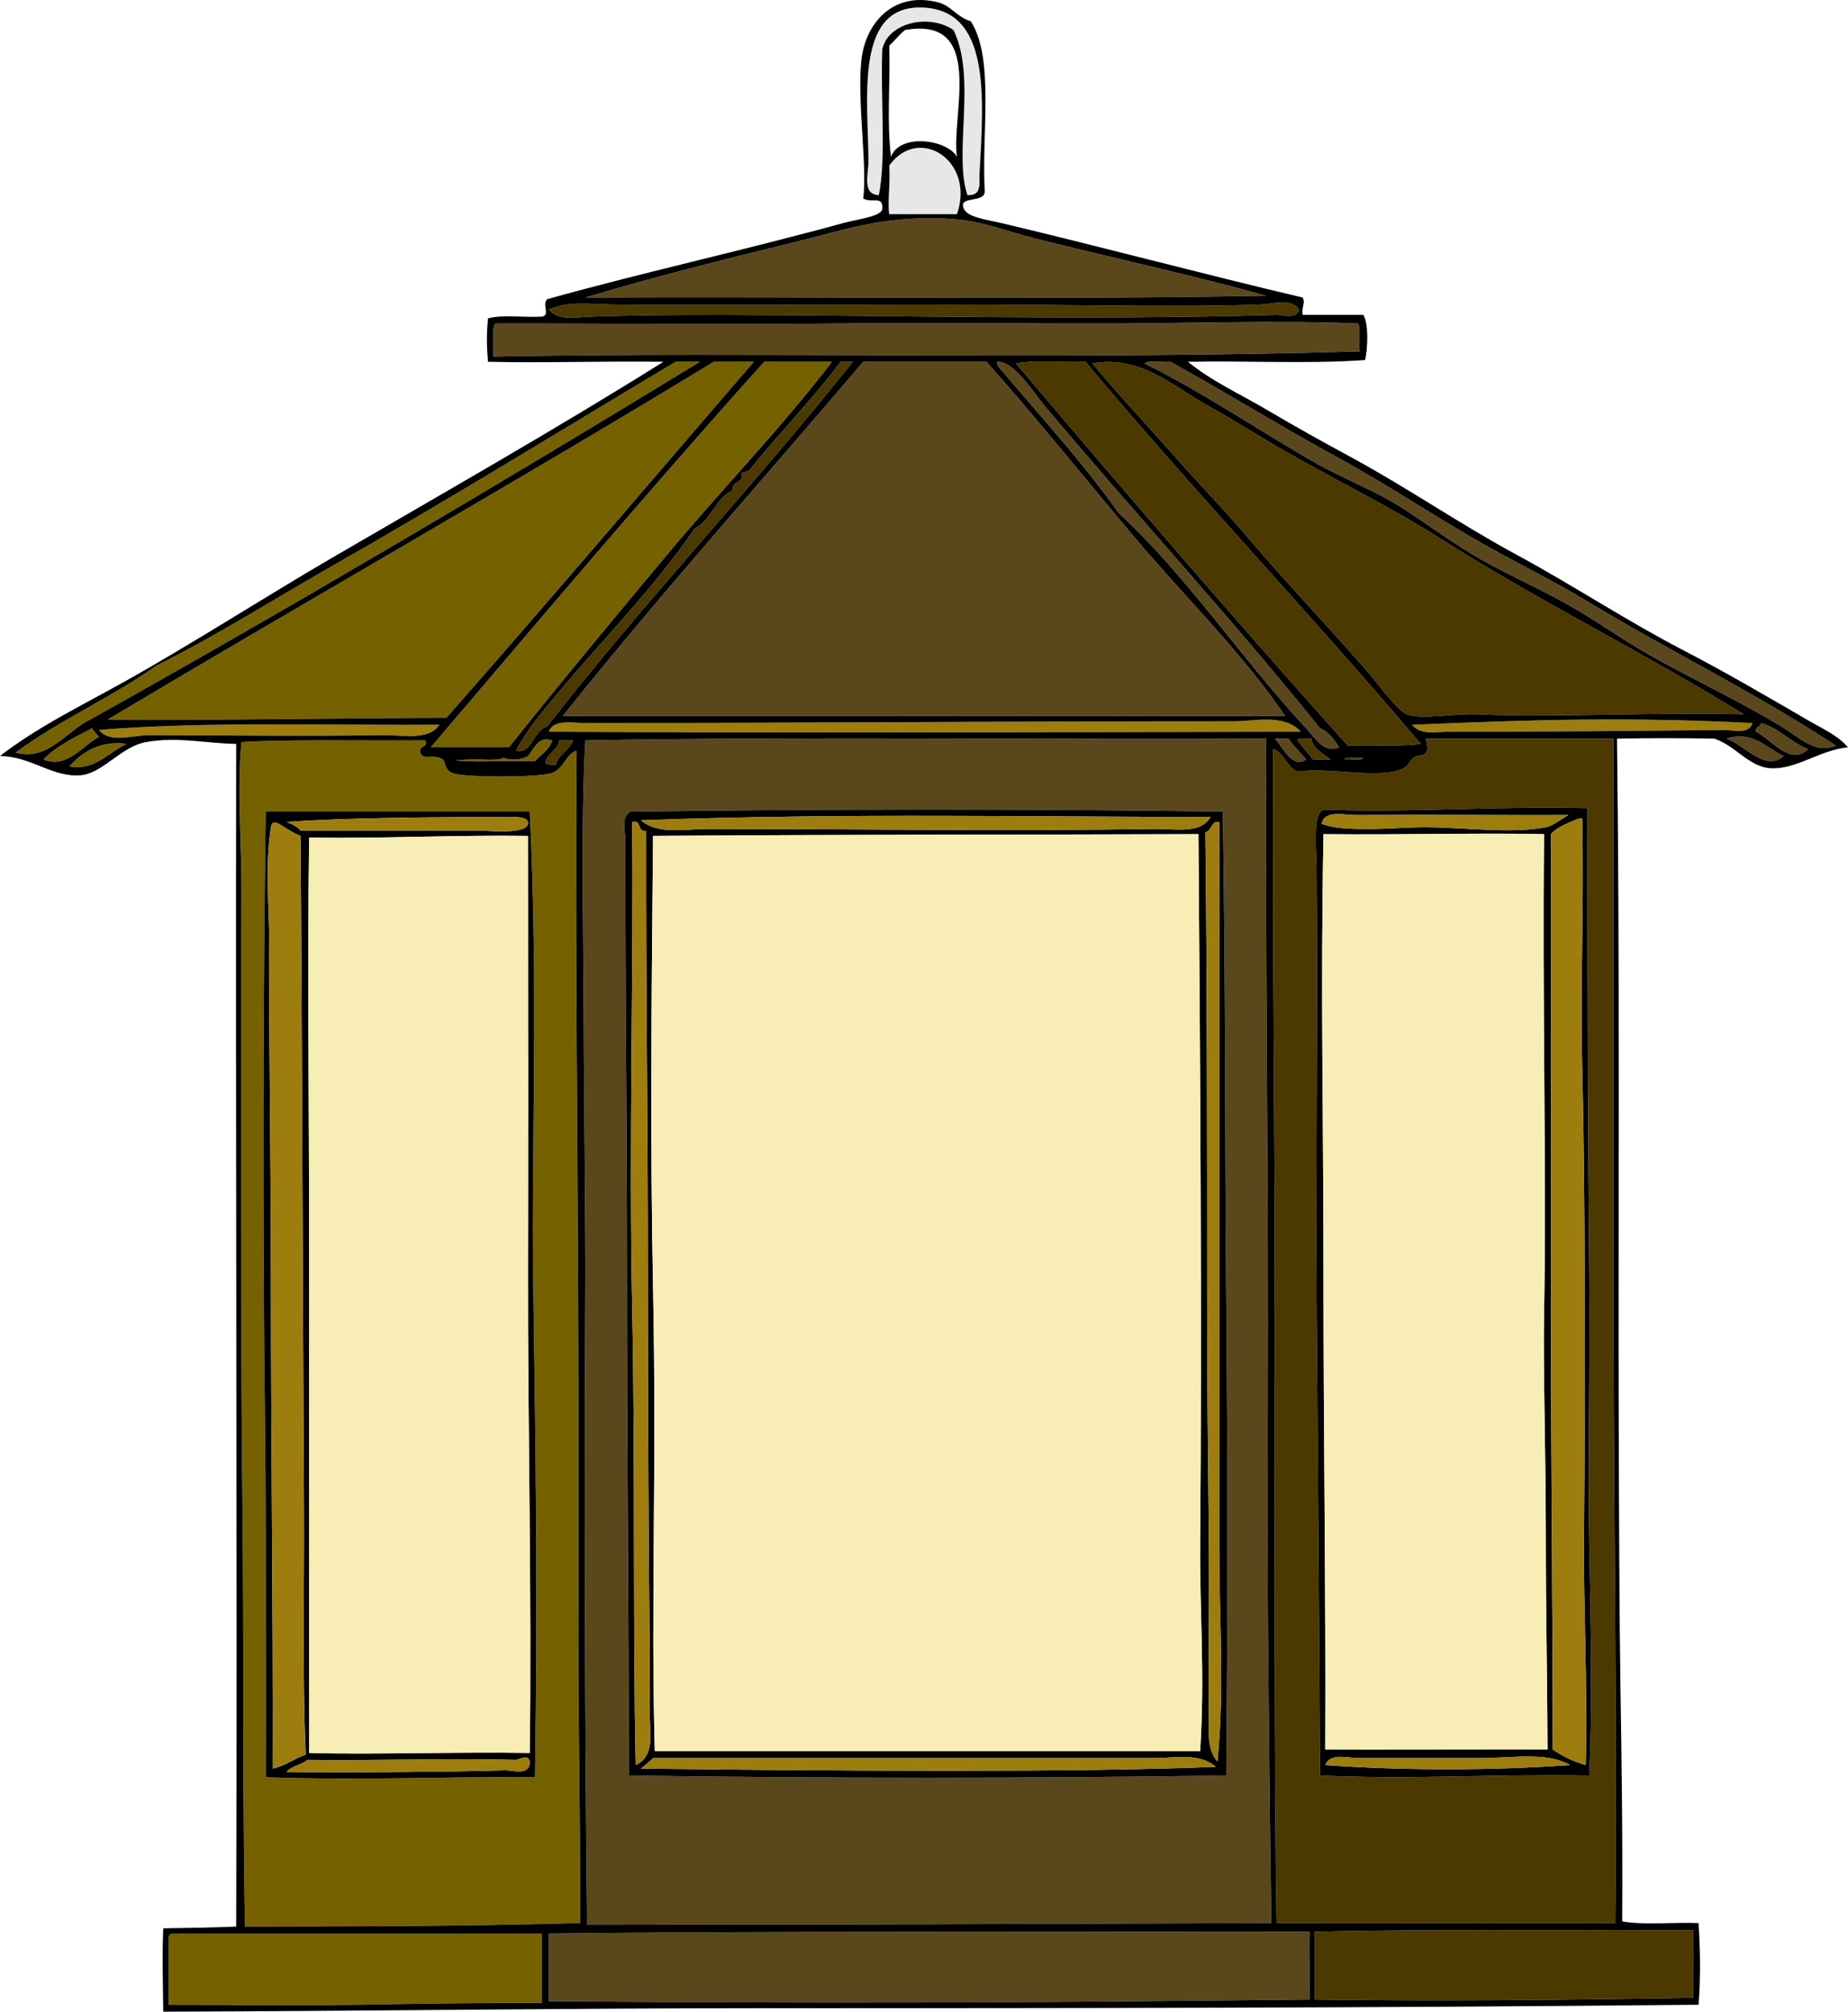
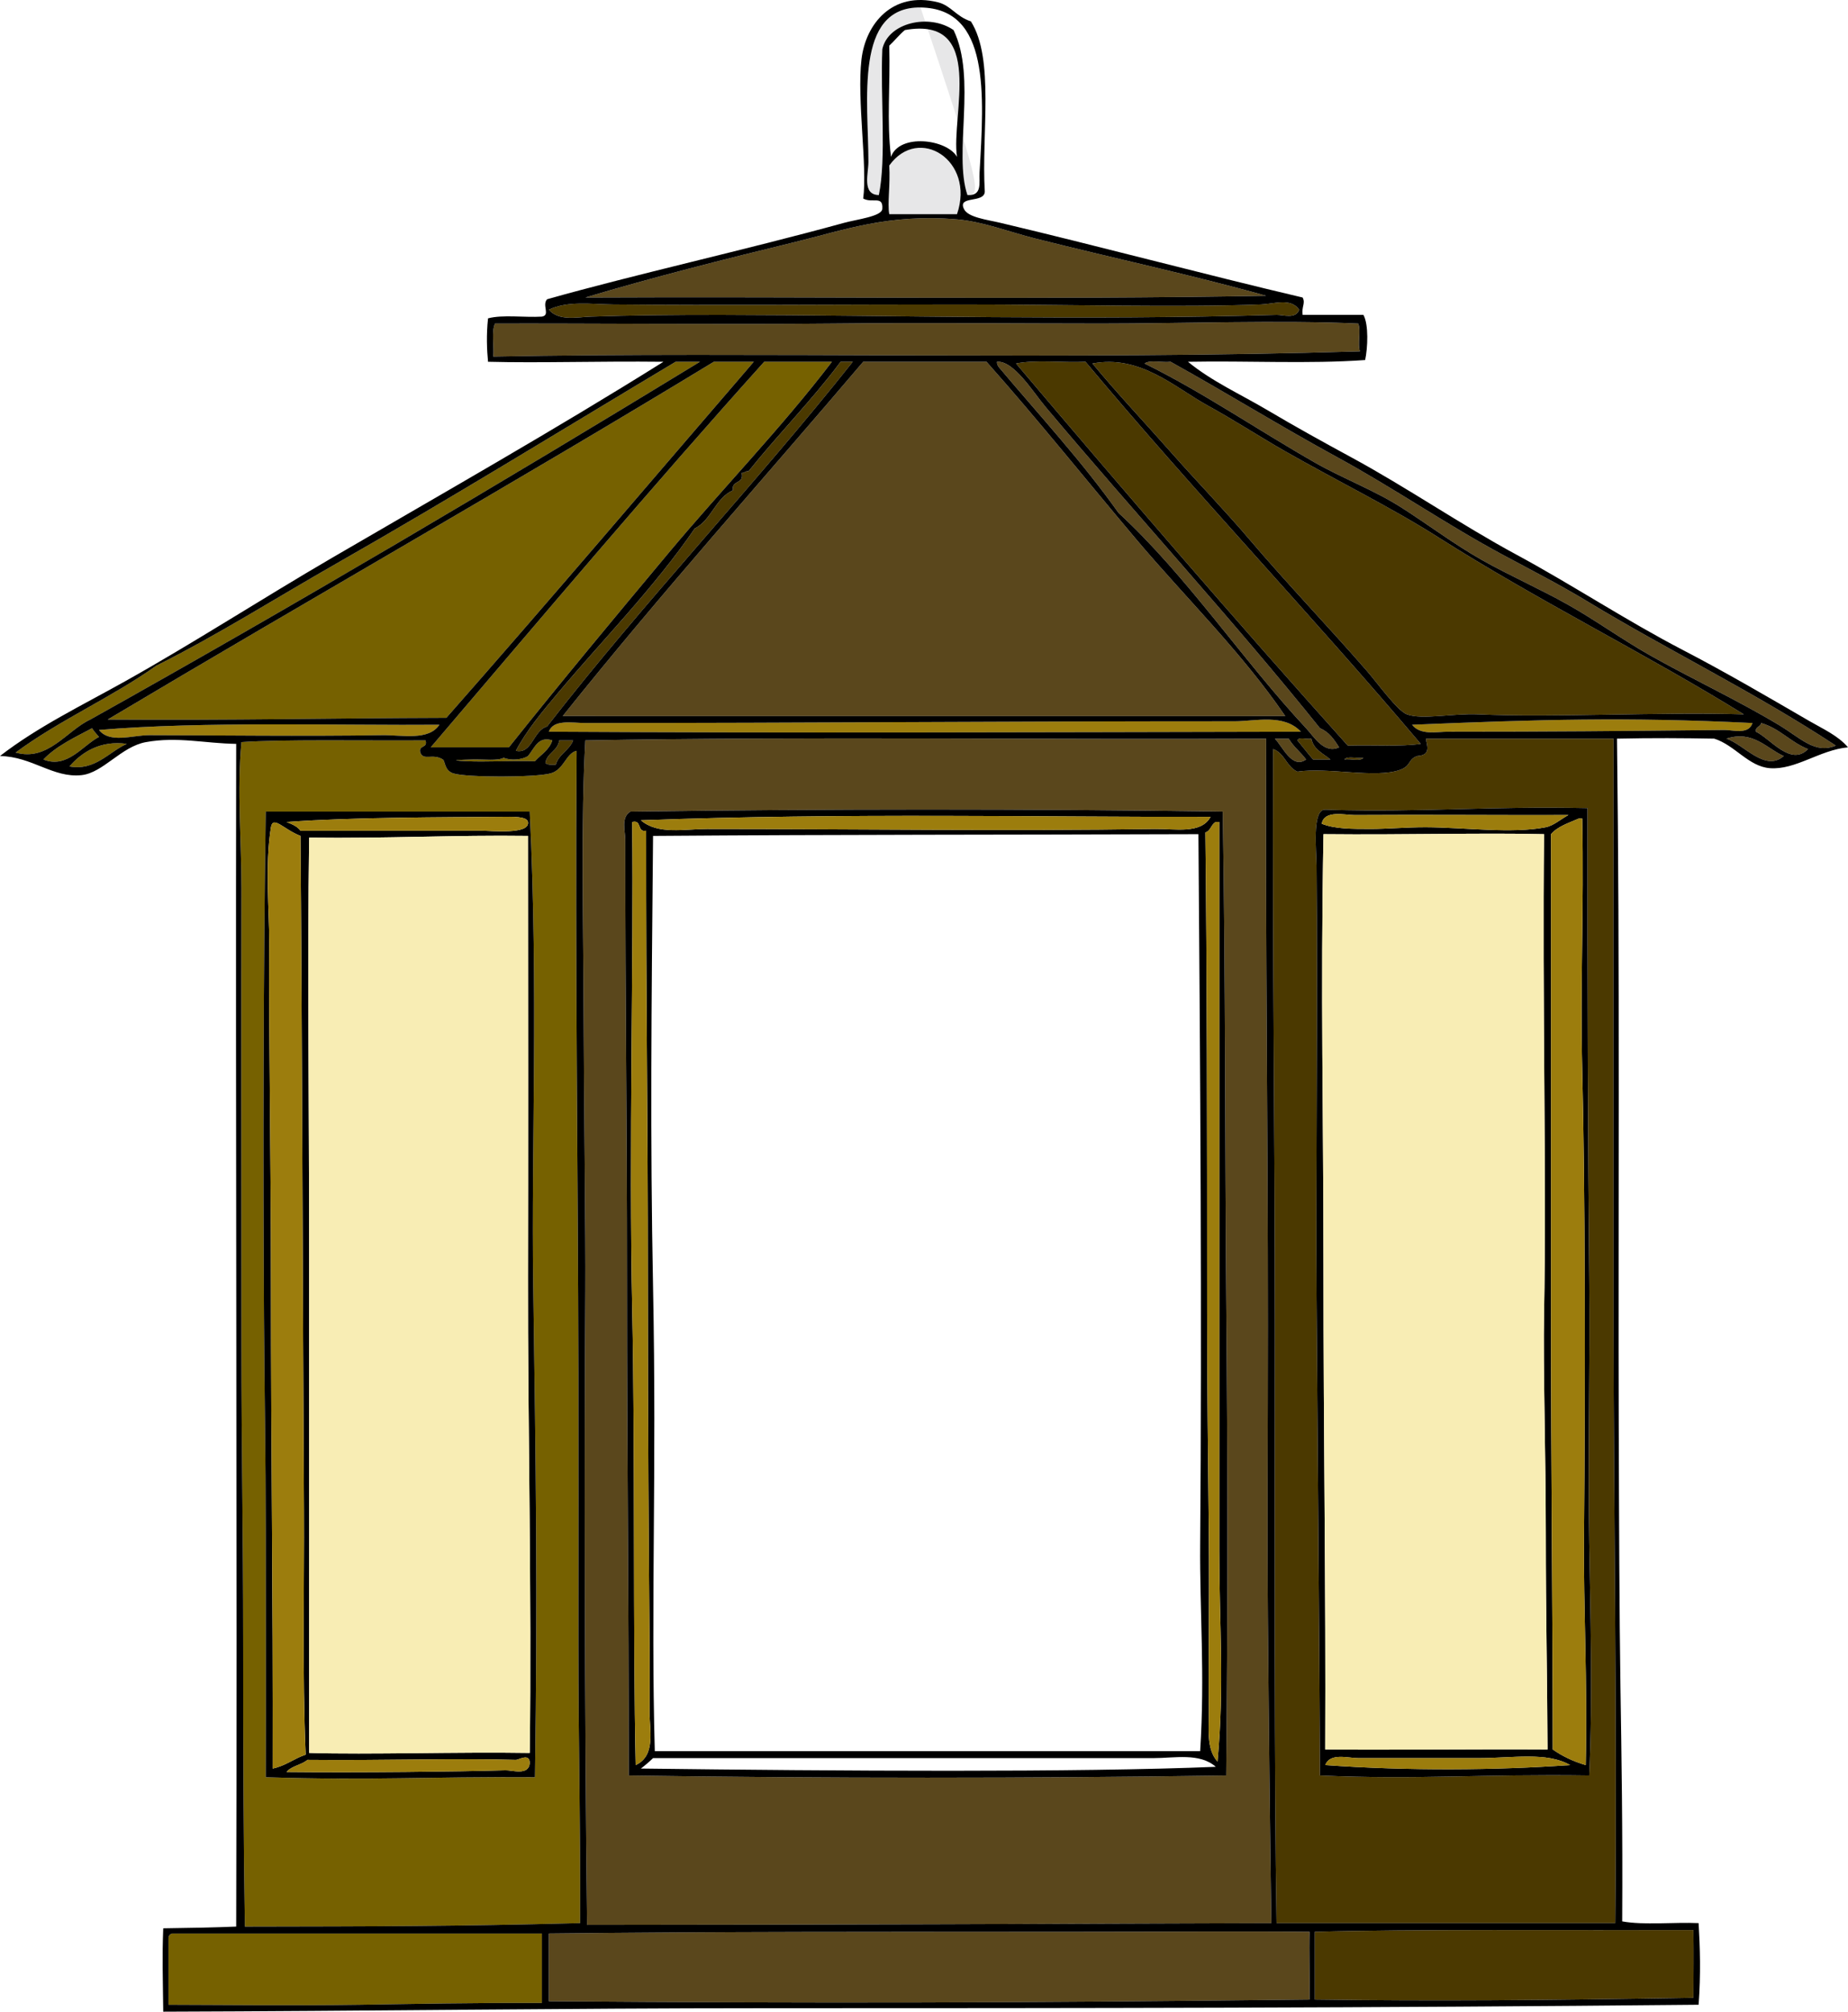
<svg xmlns="http://www.w3.org/2000/svg" version="1.1" id="Layer_1" width="337.915" height="367.865" viewBox="0 0 337.915 367.865" overflow="visible" enable-background="new 0 0 337.915 367.865" xml:space="preserve">
  <g>
-     <path fill-rule="evenodd" clip-rule="evenodd" fill="#E7E7E8" d="M176.897,35.667c-2.586-7.672,1.736-21.395-2.541-30.171   c-4.438-3.069-11.948-1.381-13.021,3.494c-0.367,8.763,0.762,19.905-0.635,26.677c-3.128-0.044-1.906-3.982-1.906-6.034   c0-11.14-2.65-28.429,9.528-28.265c12.711,0.17,11.62,15.802,10.798,30.171C179.012,33.428,179.655,35.847,176.897,35.667z" />
+     <path fill-rule="evenodd" clip-rule="evenodd" fill="#E7E7E8" d="M176.897,35.667c-2.586-7.672,1.736-21.395-2.541-30.171   c-4.438-3.069-11.948-1.381-13.021,3.494c-0.367,8.763,0.762,19.905-0.635,26.677c-3.128-0.044-1.906-3.982-1.906-6.034   c0-11.14-2.65-28.429,9.528-28.265C179.012,33.428,179.655,35.847,176.897,35.667z" />
    <path fill-rule="evenodd" clip-rule="evenodd" fill="#E7E7E8" d="M174.991,39.161c-4.128,0-8.257,0-12.386,0   c-0.359-1.945,0.212-5.382,0-8.893C167.971,22.768,178.359,29.345,174.991,39.161z" />
    <path fill-rule="evenodd" clip-rule="evenodd" fill="#5A471C" d="M231.522,54.087c-40.863,0.741-83.103,0.106-124.495,0.317   c12.209-3.662,25.713-7.066,38.429-10.163c8.819-2.148,17.035-5.189,29.535-4.129c4.662,0.396,9.494,2.277,14.292,3.494   C203.031,47.091,217.979,50.277,231.522,54.087z" />
    <path fill-rule="evenodd" clip-rule="evenodd" fill="#4B3900" d="M237.557,56.628c-0.613,1.8-2.951,0.918-4.129,0.953   c-35.534,1.033-69.461,0.061-101.311,0c-8.249-0.016-17.083,0.074-24.137,0.317c-2.397,0.083-5.779,0.872-7.623-1.271   c3.47-1.656,7.752-0.994,11.751-0.953c18.665,0.193,42.013,0,63.835,0c19.012,0,39.568,0.572,54.625,0   C233.027,55.582,236.006,54.409,237.557,56.628z" />
    <path fill-rule="evenodd" clip-rule="evenodd" fill="#5A471C" d="M248.354,59.169c0.527,1.18-0.159,3.856,0.318,5.081   c-52.656,1.611-111.623,0.028-158.478,0.953c0.168-1.95-0.363-4.598,0.317-6.034c15.482-0.058,42.559,0.196,61.612,0   c17.471-0.18,33.826,0,49.227,0C216.056,59.169,234.192,58.512,248.354,59.169z" />
    <path fill-rule="evenodd" clip-rule="evenodd" fill="#766100" d="M127.988,66.156c-36.618,22.349-73.663,44.268-111.474,65.423   c-4.304,1.992-7.731,7.721-13.656,6.034c7.968-5.9,17.624-10.112,25.725-15.879c11.38-5.703,21.821-12.352,33.029-18.738   c20.802-11.853,41.331-24.522,61.93-36.84C125.024,66.156,126.506,66.156,127.988,66.156z" />
    <path fill-rule="evenodd" clip-rule="evenodd" fill="#766100" d="M137.833,66.156c-18.713,21.726-37.277,43.603-56.213,65.106   c-22.277,0.067-37.953,0.47-61.93,0.317c36.804-21.949,74.304-43.206,110.839-65.423C132.964,66.156,135.399,66.156,137.833,66.156   z" />
    <path fill-rule="evenodd" clip-rule="evenodd" fill="#766100" d="M152.125,66.156c-9.323,12.213-20.039,23.19-29.853,34.935   c-9.856,11.795-19.628,23.534-29.218,35.57c-4.764,0-9.528,0-14.292,0c20.173-23.655,40.227-47.428,60.977-70.505   C143.868,66.156,147.997,66.156,152.125,66.156z" />
    <path fill-rule="evenodd" clip-rule="evenodd" fill="#4B3900" d="M155.937,66.156c-18.081,22.783-38.039,43.688-55.896,66.694   c-2.593,0.741-2.712,5.113-5.717,4.446c1.975-3.729,4.792-7.111,7.623-10.48c8.148-9.699,17.725-19.402,25.089-30.171   c3.089-1.569,3.763-5.554,6.987-6.987c-0.343-1.931,2.116-1.06,1.588-3.176c0.57,0.041,0.67-0.389,1.271-0.317   c5.461-6.819,11.581-12.979,16.832-20.008C154.454,66.156,155.195,66.156,155.937,66.156z" />
    <path fill-rule="evenodd" clip-rule="evenodd" fill="#5A471C" d="M180.391,66.156c9.385,10.568,18.196,21.586,27.312,32.394   c9.061,10.741,19.291,20.643,27.312,32.394c-44.754,0.014-87.877,0.007-132.117,0c17.716-22.195,36.607-43.213,54.943-64.788   C165.358,66.156,172.875,66.156,180.391,66.156z" />
    <path fill-rule="evenodd" clip-rule="evenodd" fill="#5A471C" d="M182.296,66.156c3.08-0.254,6.538,5.454,8.893,8.257   c16.511,19.653,34.41,39.106,50.18,58.754c1.65,0.679,2.596,2.062,3.493,3.494c-2.735,1.288-4.618-1.98-6.034-3.494   c-11.481-12.275-21.824-27.906-34.3-39.381c-6.719-9.478-14.513-17.881-21.913-26.678   C182.446,66.853,182.282,66.593,182.296,66.156z" />
    <path fill-rule="evenodd" clip-rule="evenodd" fill="#4B3900" d="M185.79,66.473c3.601-0.74,8.573-0.106,12.703-0.317   c19.907,23.814,41.266,46.176,61.295,69.87c-3.727,0.536-8.194,0.184-13.339,0.317C225.861,113.422,205.737,90.034,185.79,66.473z" />
    <path fill-rule="evenodd" clip-rule="evenodd" fill="#4B3900" d="M199.764,66.473c8.71-1.671,15.047,4.363,20.961,7.623   c5.037,2.775,9.852,5.905,13.974,8.257c9.881,5.638,19.639,10.402,28.266,15.88c18.653,11.844,37.822,21.206,55.896,32.394   c-15.726-0.469-34.617,0.632-48.591,0c-4.549-0.206-10.255,1.043-13.021,0c-1.747-0.659-5.357-5.702-7.305-7.94   c-7.063-8.119-14.73-16.109-21.278-23.819c-4.851-5.712-9.79-10.775-14.291-15.879C209.396,77.344,204.387,72.063,199.764,66.473z" />
    <path fill-rule="evenodd" clip-rule="evenodd" fill="#5A471C" d="M209.291,66.473c0.961-0.733,3.276-0.112,4.764-0.317   c10.216,5.675,20.169,11.838,30.489,17.467c10.285,5.61,19.911,12.262,30.171,17.785c5.236,2.819,10.48,5.496,15.562,8.575   c14.673,8.892,30.724,16.69,45.416,26.36c-3.83,1.598-6.356-1.34-10.48-3.811c-7.699-4.613-16.189-8.561-23.502-12.704   c-5.154-2.919-9.936-6.399-14.927-9.21c-5.333-3.004-10.858-5.408-15.88-8.257c-5.106-2.897-9.751-6.43-14.608-9.528   c-5.096-3.249-10.791-5.349-15.88-8.257C229.703,78.455,219.969,71.733,209.291,66.473z" />
    <path fill-rule="evenodd" clip-rule="evenodd" fill="#9C7D0D" d="M320.447,132.214c-0.662,2.189-3.637,1.255-5.081,1.271   c-19.734,0.207-31.926,0.317-50.497,0.317c-2.22,0-5.104,0.699-6.669-1.271C281.629,131.576,297.048,131.083,320.447,132.214z" />
    <path fill-rule="evenodd" clip-rule="evenodd" fill="#9C7D0D" d="M237.874,133.802c-53.053,0.109-92.302,0.264-137.516,0   c0.83-2.334,4.267-1.588,6.669-1.588c42.583,0,72.786-0.318,118.778-0.318C229.534,131.896,234.754,130.467,237.874,133.802z" />
    <path fill-rule="evenodd" clip-rule="evenodd" fill="#9C7D0D" d="M80.35,132.532c-1.998,2.976-6.792,1.849-10.48,1.906   c-14.531,0.225-30.091,0.014-42.557,0c-3.099-0.003-7.231,1.559-9.21-0.953C36.932,131.865,62.91,132.687,80.35,132.532z" />
    <path fill-rule="evenodd" clip-rule="evenodd" fill="#5A471C" d="M322.035,132.214c3.435,1.012,5.383,3.51,8.575,4.764   c-3.168,3.245-6.87-1.909-9.527-3.176C320.933,132.805,321.938,132.963,322.035,132.214z" />
    <path fill-rule="evenodd" clip-rule="evenodd" fill="#766100" d="M16.832,133.167c0.371,0.583,0.83,1.076,1.271,1.588   c-3.022,1.578-5.827,5.875-10.163,4.129C10.32,136.395,13.656,134.86,16.832,133.167z" />
    <path fill-rule="evenodd" clip-rule="evenodd" fill="#5A471C" d="M315.684,135.073c4.883-1.599,7.441,1.873,10.48,3.176   C322.767,141.242,318.948,136.154,315.684,135.073z" />
    <path fill-rule="evenodd" clip-rule="evenodd" fill="#766100" d="M100.993,135.39c-0.56,1.77-2.074,2.584-3.176,3.811   c-4.7-0.114-9.093,0.156-12.386,0c-4.224-0.2-0.751-0.272,0.953-0.317c2.105-0.056,4.671,0.283,5.716-0.318   c1.302,0.575,3.452,0.351,4.446-0.317C97.744,136.829,98.406,134.542,100.993,135.39z" />
    <path fill-rule="evenodd" clip-rule="evenodd" fill="#5A471C" d="M231.522,135.073c-0.131,41.325,0.317,68.788,0.317,107.345   c0,18.629-0.133,37.939,0,53.673c0.158,18.686,0.388,38.644,0.636,55.578c-47.703,0.172-76.86,0.272-125.13,0.317   c-0.465-39.192-0.5-86.368-0.318-115.92c0.064-10.331-0.247-33.166-0.317-52.085c-0.06-16.057-0.491-34.003,0.317-48.591   C147.892,134.65,190.13,135.284,231.522,135.073z M115.285,148.412c-1.786,0.997-0.953,3.643-0.953,5.081   c0,33.364,0.318,48.849,0.317,80.35c0,35.354,0.322,56.072,0.318,90.831c35.676,0.529,73.574,0.528,109.25,0   c0.283-31.668,0.29-53.71,0-87.02c-0.248-28.625-0.116-58.168-0.635-89.243C187.495,147.894,151.053,147.917,115.285,148.412z" />
    <path fill-rule="evenodd" clip-rule="evenodd" fill="#5A471C" d="M233.11,135.073c0.847,0,1.694,0,2.541,0   c0.851,1.479,2.188,2.469,3.176,3.811C236.241,140.712,234.532,136.492,233.11,135.073z" />
    <path fill-rule="evenodd" clip-rule="evenodd" fill="#4B3900" d="M237.239,135.39c0.236-0.716,1.781-0.124,2.541-0.317   c0.413,2.021,2.171,2.698,3.493,3.811c-1.059,0-2.117,0-3.176,0C239.117,137.747,238.194,136.552,237.239,135.39z" />
    <path fill-rule="evenodd" clip-rule="evenodd" fill="#4B3900" d="M295.04,135.073c-0.058,30.89,0,74.124,0,107.663   c0.001,28.716,0.65,71.932,0.318,108.934c-20.644,0-41.287,0-61.931,0c-0.447-26.396-0.317-68.86-0.317-109.251   c0-38.992-0.44-62.116-0.317-105.44c2.124,0.735,2.457,3.259,4.446,4.129c5.54-0.84,14.271,1.267,18.737-0.318   c2.128-0.754,1.421-1.936,3.177-2.541c2.713-0.154,1.67-2.127,1.588-3.176C272.174,135.073,283.607,135.073,295.04,135.073z    M243.273,148.094c-0.007,0-0.995-0.081-1.271,0c-2.036,0.595-1.297,7.438-1.271,10.163c0.228,23.606-0.139,59.706,0,78.444   c0.211,28.531,0.499,61.029,0.636,87.973c17.811,0.796,29.562-0.284,49.227,0c0.668-14.426,0.188-30.906,0-42.558   c-0.256-15.815,0.154-32.406,0-48.273c-0.239-24.419-0.339-50.686-0.318-86.066C272.44,147.388,259.973,148.573,243.273,148.094z" />
    <path fill-rule="evenodd" clip-rule="evenodd" fill="#766100" d="M77.809,135.39c0.455,1.513-1.328,0.79-0.953,2.223   c0.567,1.574,2.243,0.082,4.129,1.271c0.429,0.27,0.249,2.015,1.905,2.541c2.465,0.783,15.004,0.755,17.785,0   c2.471-0.671,2.794-3.688,4.764-4.128c-0.294,38.103,0.252,76.879,0.318,113.697c0.026,14.896,0,30.58,0,49.544   c0,19.217,0.399,31.872,0.317,51.132c-23.145,0.586-37.142,0.594-61.295,0.635c-0.26-15.219-0.317-32.259-0.317-52.085   c0-20.888-0.318-34.655-0.318-54.308c0-32.15-0.049-60.599,0-83.526c0.018-8.292-0.833-17.972,0-26.677   C51.654,135.187,66.201,135.464,77.809,135.39z M48.591,148.412c-0.445,31.531-0.5,62.656-0.317,92.736   c0.083,13.568,0.317,24.942,0.317,38.746c0,15.624,0.055,30.056,0,45.098c19.621,0.619,29.521-0.133,49.227,0   c0.509-33.686,0.158-56.872-0.317-90.195c-0.363-25.443,0.96-53.168-0.635-86.384C81.994,148.392,64.507,148.426,48.591,148.412z" />
    <path fill-rule="evenodd" clip-rule="evenodd" fill="#4B3900" d="M102.264,135.39c0.847,0,1.694,0,2.541,0   c-0.703,1.837-2.609,2.472-3.176,4.446c-0.783,0.042-1.53,0.048-1.905-0.317C100.048,137.621,101.994,137.343,102.264,135.39z" />
    <path fill-rule="evenodd" clip-rule="evenodd" fill="#766100" d="M23.184,136.025c-3.306,1.486-5.833,4.991-10.48,4.129   C15.004,137.48,18.457,135.353,23.184,136.025z" />
    <path fill-rule="evenodd" clip-rule="evenodd" fill="#4B3900" d="M245.814,138.884c0.543-0.727,2.424-0.117,3.493-0.318   C248.764,139.293,246.884,138.683,245.814,138.884z" />
    <path fill-rule="evenodd" clip-rule="evenodd" d="M290.276,147.776c-0.021,35.38,0.079,61.647,0.318,86.066   c0.154,15.867-0.256,32.458,0,48.273c0.188,11.651,0.668,28.132,0,42.558c-19.665-0.284-31.416,0.796-49.227,0   c-0.137-26.943-0.425-59.441-0.636-87.973c-0.139-18.738,0.228-54.838,0-78.444c-0.026-2.726-0.766-9.568,1.271-10.163   c0.275-0.081,1.264,0,1.271,0C259.973,148.573,272.44,147.388,290.276,147.776z M247.72,149.046   c-1.76,0.012-5.599-0.984-6.034,1.588c2.409,0.968,5.597,0.947,8.893,0.953c3.098,0.005,6.562-0.33,10.163-0.318   c6.973,0.023,15.686,1.229,21.913,0c1.426-0.281,2.74-1.477,4.129-2.223C273.75,149.087,260.856,148.958,247.72,149.046z    M283.607,152.54c-0.001,28.524,0,58.609,0,87.02c0,31.788,0.297,52.072,0.317,80.351c1.739,1.225,3.738,2.189,6.034,2.857   c0.337-15.626-0.43-28.584-0.317-41.604c0.259-30.079,0.201-64.081-0.317-85.432c-0.393-16.155,0.329-29.145,0-46.051   c-0.212,0-0.424,0-0.636,0C286.855,150.495,284.825,151.111,283.607,152.54z M242.003,152.54c-0.554,30.096,0,50.71,0,78.763   c0,32.763,0.448,58.383,0.317,88.607c11.629,0.117,27.089-0.079,40.651,0c-0.051-14.219-0.317-23.553-0.317-39.699   c0-13.989-0.504-30.244-0.317-40.017c0.473-24.838-0.347-57.334,0-87.654C271.09,152.267,256.956,152.693,242.003,152.54z    M270.269,321.498c-5.795-0.007-15.308,0-21.914,0c-1.921,0-5.129-1.026-6.034,1.27c15.299,1.095,31.346,0.943,44.78,0   C282.861,320.315,276.611,321.505,270.269,321.498z" />
    <path fill-rule="evenodd" clip-rule="evenodd" d="M96.865,148.412c1.595,33.216,0.272,60.941,0.635,86.384   c0.475,33.323,0.826,56.51,0.317,90.195c-19.706-0.133-29.605,0.619-49.227,0c0.055-15.042,0-29.474,0-45.098   c0-13.804-0.235-25.178-0.317-38.746c-0.183-30.08-0.128-61.205,0.317-92.736C64.507,148.426,81.994,148.392,96.865,148.412z    M87.972,151.905c1.924,0.002,8.938,0.753,8.575-1.588c-0.167-1.076-2.962-0.969-4.764-0.953   c-10.481,0.095-27.139,0.051-39.381,0.953c0.982,0.394,1.969,0.783,2.541,1.588C65.313,151.913,78.267,151.894,87.972,151.905z    M49.544,151.27c-1.131,6.872-0.292,15.633-0.318,20.961c-0.087,18.598,0.318,38.969,0.318,62.565   c0,32.413,0.394,54.723,0.317,88.607c2.366-0.493,3.895-1.822,6.034-2.541c-0.64-15.032-0.241-31.372-0.317-44.78   c-0.212-37.138-0.362-93.577-0.635-123.225C51.924,151.714,49.911,149.04,49.544,151.27z M56.531,153.175   c-0.356,24.343,0,46.684,0,77.492c0,29.839,0.017,61.783,0,89.878c10.899,0.336,27.206-0.218,40.334,0   c0.382-29.249-0.373-60.557-0.318-87.02c0.042-20.401,0.029-49.981,0-80.668C83.133,152.672,70.84,153.36,56.531,153.175z    M94.324,321.815c-11.329-0.326-23.955,0.147-38.11,0c-1.072,0.939-2.928,1.095-3.811,2.223c13.202,0.14,31.46-0.063,40.016-0.317   c1.225-0.036,4.218,1.021,4.446-1.271C96.899,320.481,94.864,321.831,94.324,321.815z" />
    <path fill-rule="evenodd" clip-rule="evenodd" d="M223.583,148.412c0.519,31.075,0.387,60.618,0.635,89.243   c0.29,33.31,0.283,55.352,0,87.02c-35.677,0.528-73.574,0.529-109.25,0c0.004-34.759-0.318-55.478-0.318-90.831   c0-31.501-0.317-46.986-0.317-80.35c0-1.438-0.833-4.084,0.953-5.081C151.053,147.917,187.495,147.894,223.583,148.412z    M117.19,150c3.107,2.678,8.005,1.588,12.068,1.588c27.201,0,55.072,0.41,81.938,0c3.633-0.056,8.456,0.977,10.162-2.223   C190.603,149.448,154.818,148.611,117.19,150z M118.778,313.24c0-4.001,0.033-8.44,0-12.386   c-0.147-17.398-0.317-39.687-0.317-65.741c0-33.745-0.347-49.116-0.318-83.208c-1.733,0.357-0.692-2.061-2.541-1.588   c0,0.318,0,0.635,0,0.953c0.268,23.977-0.621,58.823,0,88.29c0.542,25.74,0.116,59.629,0.635,83.208   C119.944,321.064,118.778,316.402,118.778,313.24z M222.947,283.704c0-43.62,0-89.909,0-133.387c-0.211,0-0.423,0-0.635,0   c-0.862,0.408-0.914,1.626-1.905,1.906c0.301,26.526,0.317,52.34,0.317,87.337c0,14.912,0.167,25.373,0.317,41.604   c0.108,11.655-0.108,24.203,0,31.441c0.048,3.146-0.564,7.15,1.588,9.527C223.921,308.264,222.947,296.819,222.947,283.704z    M119.414,152.857c-0.293,31.488-0.543,55.087,0,82.573c0.683,34.555-0.423,57.606,0.317,84.797   c32.654,0.017,66.232-0.011,99.723,0c0.894-13.991-0.1-25.821,0-37.793c0.339-40.659,0.011-87.357-0.317-129.895   C181.521,152.671,155.595,152.589,119.414,152.857z M117.19,323.403c35.989,0.452,80.134,0.73,105.122-0.317   c-2.953-2.604-7.515-1.588-11.434-1.588c-30.294-0.001-61.77,0-91.465,0C118.713,322.173,117.972,322.809,117.19,323.403z" />
    <path fill-rule="evenodd" clip-rule="evenodd" fill="#9C7D0D" d="M286.783,149.046c-1.389,0.746-2.703,1.942-4.129,2.223   c-6.228,1.229-14.94,0.023-21.913,0c-3.601-0.012-7.065,0.323-10.163,0.318c-3.296-0.005-6.483,0.016-8.893-0.953   c0.436-2.572,4.274-1.576,6.034-1.588C260.856,148.958,273.75,149.087,286.783,149.046z" />
    <path fill-rule="evenodd" clip-rule="evenodd" fill="#9C7D0D" d="M221.359,149.364c-1.706,3.2-6.529,2.167-10.162,2.223   c-26.866,0.41-54.737,0-81.938,0c-4.063,0-8.961,1.09-12.068-1.588C154.818,148.611,190.603,149.448,221.359,149.364z" />
    <path fill-rule="evenodd" clip-rule="evenodd" fill="#9C7D0D" d="M54.943,151.905c-0.572-0.805-1.559-1.194-2.541-1.588   c12.242-0.901,28.899-0.857,39.381-0.953c1.801-0.017,4.597-0.123,4.764,0.953c0.363,2.341-6.651,1.59-8.575,1.588   C78.267,151.894,65.313,151.913,54.943,151.905z" />
    <path fill-rule="evenodd" clip-rule="evenodd" fill="#9C7D0D" d="M288.688,149.682c0.212,0,0.424,0,0.636,0   c0.329,16.906-0.393,29.896,0,46.051c0.519,21.351,0.576,55.353,0.317,85.432c-0.112,13.02,0.654,25.978,0.317,41.604   c-2.296-0.668-4.295-1.633-6.034-2.857c-0.021-28.278-0.317-48.562-0.317-80.351c0-28.41-0.001-58.495,0-87.02   C284.825,151.111,286.855,150.495,288.688,149.682z" />
    <path fill-rule="evenodd" clip-rule="evenodd" fill="#9C7D0D" d="M54.943,152.857c0.273,29.647,0.423,86.087,0.635,123.225   c0.077,13.408-0.322,29.748,0.317,44.78c-2.14,0.719-3.668,2.048-6.034,2.541c0.076-33.885-0.317-56.194-0.317-88.607   c0-23.597-0.405-43.967-0.318-62.565c0.025-5.328-0.813-14.089,0.318-20.961C49.911,149.04,51.924,151.714,54.943,152.857z" />
    <path fill-rule="evenodd" clip-rule="evenodd" fill="#9C7D0D" d="M116.238,322.768c-0.52-23.579-0.094-57.468-0.635-83.208   c-0.621-29.467,0.268-64.313,0-88.29c0-0.317,0-0.635,0-0.953c1.849-0.473,0.808,1.945,2.541,1.588   c-0.029,34.092,0.317,49.463,0.318,83.208c0,26.055,0.17,48.343,0.317,65.741c0.033,3.945,0,8.385,0,12.386   C118.778,316.402,119.944,321.064,116.238,322.768z" />
    <path fill-rule="evenodd" clip-rule="evenodd" fill="#9C7D0D" d="M222.63,322.133c-2.152-2.377-1.54-6.381-1.588-9.527   c-0.108-7.238,0.108-19.786,0-31.441c-0.15-16.231-0.317-26.692-0.317-41.604c0-34.997-0.017-60.811-0.317-87.337   c0.991-0.279,1.043-1.498,1.905-1.906c0.212,0,0.424,0,0.635,0c0,43.478,0,89.767,0,133.387   C222.947,296.819,223.921,308.264,222.63,322.133z" />
    <path fill-rule="evenodd" clip-rule="evenodd" fill="#F8EDB4" d="M282.337,152.54c-0.347,30.32,0.473,62.816,0,87.654   c-0.187,9.772,0.317,26.027,0.317,40.017c0,16.146,0.267,25.48,0.317,39.699c-13.562-0.079-29.022,0.117-40.651,0   c0.131-30.225-0.317-55.845-0.317-88.607c0-28.053-0.554-48.667,0-78.763C256.956,152.693,271.09,152.267,282.337,152.54z" />
-     <path fill-rule="evenodd" clip-rule="evenodd" fill="#F8EDB4" d="M219.137,152.54c0.328,42.537,0.656,89.235,0.317,129.895   c-0.1,11.972,0.894,23.802,0,37.793c-33.491-0.011-67.069,0.017-99.723,0c-0.74-27.19,0.366-50.242-0.317-84.797   c-0.543-27.486-0.293-51.085,0-82.573C155.595,152.589,181.521,152.671,219.137,152.54z" />
    <path fill-rule="evenodd" clip-rule="evenodd" fill="#F8EDB4" d="M96.547,152.857c0.029,30.687,0.042,60.267,0,80.668   c-0.055,26.463,0.7,57.771,0.318,87.02c-13.128-0.218-29.435,0.336-40.334,0c0.017-28.095,0-60.039,0-89.878   c0-30.808-0.356-53.148,0-77.492C70.84,153.36,83.133,152.672,96.547,152.857z" />
    <path fill-rule="evenodd" clip-rule="evenodd" fill="#9C7D0D" d="M287.101,322.768c-13.435,0.943-29.481,1.095-44.78,0   c0.905-2.296,4.113-1.27,6.034-1.27c6.606,0,16.119-0.007,21.914,0C276.611,321.505,282.861,320.315,287.101,322.768z" />
    <path fill-rule="evenodd" clip-rule="evenodd" fill="#9C7D0D" d="M96.865,322.45c-0.228,2.292-3.222,1.234-4.446,1.271   c-8.556,0.254-26.814,0.457-40.016,0.317c0.883-1.128,2.739-1.283,3.811-2.223c14.156,0.147,26.782-0.326,38.11,0   C94.864,321.831,96.899,320.481,96.865,322.45z" />
-     <path fill-rule="evenodd" clip-rule="evenodd" fill="#9C7D0D" d="M119.414,321.498c29.695,0,61.171-0.001,91.465,0   c3.919,0,8.48-1.016,11.434,1.588c-24.988,1.048-69.133,0.77-105.122,0.317C117.972,322.809,118.713,322.173,119.414,321.498z" />
    <path fill-rule="evenodd" clip-rule="evenodd" fill="#4B3900" d="M309.649,352.939c0.064,4.667,0.013,7.563,0,12.386   c-27.809,0.464-47.172,0.622-69.234,0.317c0-4.129,0-8.258,0-12.386C257.803,352.76,286.947,352.994,309.649,352.939z" />
    <path fill-rule="evenodd" clip-rule="evenodd" fill="#5A471C" d="M239.462,353.257c-0.127,3.965,0.065,7.77,0,12.386   c-54.485,0.639-90.403,0.692-139.104,0.317c0-4.129,0-8.257,0-12.386c30.469-0.351,60.322-0.318,97.5-0.317   C212.781,353.257,226.743,353.133,239.462,353.257z" />
    <path fill-rule="evenodd" clip-rule="evenodd" fill="#766100" d="M99.088,353.574c0,4.234,0,8.469,0,12.703   c-12.743-0.055-23.212,0.168-33.347,0.318c-12.433,0.184-26.12,0.013-34.935,0c0-4.023,0-8.046,0-12.068   c-0.014-0.544,0.236-0.823,0.635-0.953C53.99,353.574,76.539,353.574,99.088,353.574z" />
    <path fill-rule="evenodd" clip-rule="evenodd" d="M180.073,35.032c-0.076,2.202-5.031,0.674-3.812,3.176   c0.701,1.548,4.195,1.955,6.67,2.541c17.713,4.196,37.087,9.38,55.261,13.656c0.559,1.069-0.214,1.629,0,3.176   c3.705,0,7.41,0,11.115,0c0.985,1.775,0.79,6.038,0.317,8.257c-10.165,0.739-21.7,0.108-32.394,0.318   c4.365,3.595,9.648,5.95,14.608,8.893c4.978,2.952,10.098,5.784,15.244,8.575c10.26,5.563,19.911,12.237,30.172,17.785   c10.305,5.571,20.154,12.099,30.488,17.467c7.91,4.11,15.457,8.536,23.184,13.021c2.41,1.399,5.157,2.61,6.987,4.764   c-5.185,0.48-9.587,4.177-14.291,3.811c-3.898-0.303-6.375-4.204-10.163-5.399c-5.702-0.104-11.265-0.142-17.785,0   c0.269,22.604,0.317,38.951,0.317,65.106c0,21.408-0.054,43.343,0,60.024c0.056,17.372,0.117,35,0.317,48.273   c0.192,12.697,0.417,25.58,0.317,42.875c4.036,0.728,9.413,0.115,13.975,0.317c0.262,4.613,0.413,9.217,0,14.927   c-59.96,0.588-112.402,0.635-170.863,0.635c-36.285,0-73.445,0.533-109.886,0.635c-0.072-6.396-0.212-9.921,0-15.244   c5.554-0.076,9.311-0.152,13.338-0.317c0.194-67.87-0.138-146.34,0-216.278c-5.665-0.073-10.731-1.368-16.515-0.317   c-4.518,0.821-7.806,5.603-11.75,6.034c-5.209,0.569-9.048-3.398-14.927-3.494c6.938-5.367,14.822-9.158,22.866-13.656   c12.306-6.88,25.136-15.169,37.793-22.549c20.386-11.886,40.841-23.469,60.66-35.888c-12.26-0.132-22.386,0.248-32.076,0   c-0.206-2.144-0.328-4.926,0-7.94c2.671-0.716,6.651-0.124,9.845-0.317c1.611-0.264-0.037-2.081,0.953-3.176   c15.977-4.521,36.432-9.052,54.308-13.974c2.325-0.64,6.882-1.167,6.987-2.541c0.194-2.546-1.826-0.968-3.494-1.906   c0.794-5.81-1.162-18.063-0.317-25.407c0.76-6.612,5.729-12.536,13.974-10.48c2.411,0.601,3.321,2.609,6.034,3.494   C181.893,10.77,179.437,24.447,180.073,35.032z M179.12,31.539c0.822-14.369,1.913-30.001-10.798-30.171   c-12.178-0.164-9.528,17.125-9.528,28.265c0,2.052-1.222,5.99,1.906,6.034c1.397-6.772,0.268-17.915,0.635-26.677   c1.073-4.875,8.583-6.562,13.021-3.494c4.277,8.776-0.045,22.499,2.541,30.171C179.655,35.847,179.012,33.428,179.12,31.539z    M165.464,5.496c-1.046,0.859-1.869,1.942-2.858,2.858c0.199,7.501-0.49,13.719,0.318,20.326c1.543-4.318,10.189-3.248,12.068,0   C173.836,21.276,180.373,2.836,165.464,5.496z M162.605,30.268c0.212,3.51-0.359,6.947,0,8.893c4.129,0,8.257,0,12.386,0   C178.359,29.345,167.971,22.768,162.605,30.268z M189.283,43.607c-4.798-1.216-9.63-3.098-14.292-3.494   c-12.5-1.061-20.716,1.98-29.535,4.129c-12.716,3.097-26.219,6.5-38.429,10.163c41.392-0.211,83.632,0.423,124.495-0.317   C217.979,50.277,203.031,47.091,189.283,43.607z M230.569,55.675c-15.057,0.572-35.613,0-54.625,0c-21.823,0-45.17,0.193-63.835,0   c-3.999-0.042-8.281-0.704-11.751,0.953c1.843,2.143,5.226,1.353,7.623,1.271c7.054-0.244,15.888-0.333,24.137-0.317   c31.849,0.061,65.776,1.033,101.311,0c1.178-0.035,3.516,0.847,4.129-0.953C236.006,54.409,233.027,55.582,230.569,55.675z    M201.352,59.169c-15.4,0-31.756-0.18-49.227,0c-19.053,0.196-46.13-0.058-61.612,0c-0.681,1.437-0.149,4.084-0.317,6.034   c46.855-0.925,105.821,0.658,158.478-0.953c-0.478-1.225,0.209-3.901-0.318-5.081C234.192,58.512,216.056,59.169,201.352,59.169z    M123.542,66.156c-20.599,12.318-41.128,24.988-61.93,36.84c-11.208,6.386-21.649,13.035-33.029,18.738   c-8.101,5.768-17.757,9.979-25.725,15.879c5.925,1.687,9.353-4.042,13.656-6.034c37.811-21.156,74.856-43.075,111.474-65.423   C126.506,66.156,125.024,66.156,123.542,66.156z M130.529,66.156C93.995,88.374,56.495,109.63,19.69,131.579   c23.977,0.152,39.653-0.25,61.93-0.317c18.936-21.503,37.5-43.38,56.213-65.106C135.399,66.156,132.964,66.156,130.529,66.156z    M139.739,66.156c-20.75,23.077-40.804,46.85-60.977,70.505c4.764,0,9.527,0,14.292,0c9.59-12.036,19.362-23.775,29.218-35.57   c9.814-11.745,20.53-22.722,29.853-34.935C147.997,66.156,143.868,66.156,139.739,66.156z M153.713,66.156   c-5.251,7.029-11.371,13.189-16.832,20.008c-0.601-0.071-0.701,0.358-1.271,0.317c0.528,2.116-1.931,1.245-1.588,3.176   c-3.224,1.434-3.898,5.418-6.987,6.987c-7.364,10.769-16.941,20.472-25.089,30.171c-2.831,3.37-5.648,6.751-7.623,10.48   c3.004,0.667,3.124-3.706,5.717-4.446c17.857-23.005,37.815-43.911,55.896-66.694C155.195,66.156,154.454,66.156,153.713,66.156z    M157.842,66.156c-18.335,21.575-37.227,42.593-54.943,64.788c44.239,0.007,87.363,0.014,132.117,0   c-8.021-11.751-18.252-21.653-27.312-32.394c-9.116-10.808-17.928-21.826-27.312-32.394   C172.875,66.156,165.358,66.156,157.842,66.156z M182.614,67.108c7.4,8.797,15.194,17.2,21.913,26.678   c12.476,11.475,22.818,27.105,34.3,39.381c1.416,1.514,3.299,4.781,6.034,3.494c-0.897-1.432-1.843-2.815-3.493-3.494   c-15.77-19.648-33.669-39.101-50.18-58.754c-2.354-2.803-5.812-8.512-8.893-8.257C182.282,66.593,182.446,66.853,182.614,67.108z    M246.449,136.343c5.145-0.134,9.612,0.218,13.339-0.317c-20.029-23.693-41.388-46.055-61.295-69.87   c-4.13,0.211-9.103-0.422-12.703,0.317C205.737,90.034,225.861,113.422,246.449,136.343z M214.373,82.988   c4.501,5.104,9.44,10.167,14.291,15.879c6.548,7.71,14.215,15.7,21.278,23.819c1.947,2.238,5.558,7.281,7.305,7.94   c2.767,1.043,8.473-0.206,13.021,0c13.974,0.632,32.865-0.469,48.591,0c-18.073-11.188-37.242-20.55-55.896-32.394   c-8.627-5.478-18.385-10.242-28.266-15.88c-4.122-2.352-8.937-5.481-13.974-8.257c-5.914-3.259-12.251-9.293-20.961-7.623   C204.387,72.063,209.396,77.344,214.373,82.988z M240.415,84.576c5.089,2.908,10.784,5.008,15.88,8.257   c4.857,3.098,9.502,6.63,14.608,9.528c5.021,2.849,10.547,5.253,15.88,8.257c4.991,2.811,9.772,6.291,14.927,9.21   c7.312,4.143,15.803,8.091,23.502,12.704c4.124,2.471,6.65,5.409,10.48,3.811c-14.692-9.67-30.743-17.468-45.416-26.36   c-5.081-3.079-10.325-5.756-15.562-8.575c-10.26-5.523-19.886-12.175-30.171-17.785c-10.32-5.629-20.273-11.792-30.489-17.467   c-1.487,0.206-3.803-0.416-4.764,0.317C219.969,71.733,229.703,78.455,240.415,84.576z M258.2,132.532   c1.565,1.97,4.449,1.271,6.669,1.271c18.571,0,30.763-0.111,50.497-0.317c1.444-0.015,4.419,0.919,5.081-1.271   C297.048,131.083,281.629,131.576,258.2,132.532z M225.806,131.896c-45.992,0-76.195,0.318-118.778,0.318   c-2.402,0-5.839-0.746-6.669,1.588c45.214,0.264,84.463,0.109,137.516,0C234.754,130.467,229.534,131.896,225.806,131.896z    M18.103,133.485c1.979,2.511,6.111,0.949,9.21,0.953c12.466,0.014,28.026,0.225,42.557,0c3.688-0.057,8.483,1.07,10.48-1.906   C62.91,132.687,36.932,131.865,18.103,133.485z M321.083,133.802c2.657,1.267,6.359,6.421,9.527,3.176   c-3.192-1.253-5.141-3.751-8.575-4.764C321.938,132.963,320.933,132.805,321.083,133.802z M7.939,138.884   c4.336,1.747,7.141-2.551,10.163-4.129c-0.44-0.512-0.9-1.005-1.271-1.588C13.656,134.86,10.32,136.395,7.939,138.884z    M326.164,138.249c-3.039-1.303-5.598-4.775-10.48-3.176C318.948,136.154,322.767,141.242,326.164,138.249z M96.547,138.249   c-0.994,0.668-3.144,0.893-4.446,0.317c-1.045,0.601-3.611,0.262-5.716,0.318c-1.704,0.045-5.177,0.117-0.953,0.317   c3.293,0.156,7.686-0.114,12.386,0c1.102-1.227,2.616-2.042,3.176-3.811C98.406,134.542,97.744,136.829,96.547,138.249z    M107.027,135.39c-0.809,14.588-0.377,32.535-0.317,48.591c0.07,18.919,0.381,41.754,0.317,52.085   c-0.182,29.552-0.147,76.728,0.318,115.92c48.271-0.045,77.427-0.146,125.13-0.317c-0.248-16.935-0.478-36.893-0.636-55.578   c-0.133-15.733,0-35.044,0-53.673c0-38.558-0.448-66.021-0.317-107.345C190.13,135.284,147.892,134.65,107.027,135.39z    M238.827,138.884c-0.987-1.342-2.325-2.333-3.176-3.811c-0.847,0-1.694,0-2.541,0   C234.532,136.492,236.241,140.712,238.827,138.884z M240.098,138.884c1.059,0,2.117,0,3.176,0c-1.322-1.113-3.08-1.79-3.493-3.811   c-0.76,0.193-2.305-0.399-2.541,0.317C238.194,136.552,239.117,137.747,240.098,138.884z M260.741,135.073   c0.082,1.049,1.125,3.021-1.588,3.176c-1.756,0.605-1.049,1.786-3.177,2.541c-4.466,1.584-13.197-0.522-18.737,0.318   c-1.989-0.87-2.322-3.394-4.446-4.129c-0.123,43.324,0.317,66.448,0.317,105.44c0,40.391-0.13,82.855,0.317,109.251   c20.644,0,41.287,0,61.931,0c0.332-37.002-0.317-80.218-0.318-108.934c0-33.539-0.058-76.772,0-107.663   C283.607,135.073,272.174,135.073,260.741,135.073z M44.145,135.708c-0.833,8.705,0.018,18.386,0,26.677   c-0.049,22.927,0,51.375,0,83.526c0,19.652,0.318,33.42,0.318,54.308c0,19.826,0.057,36.866,0.317,52.085   c24.153-0.041,38.15-0.049,61.295-0.635c0.082-19.26-0.317-31.915-0.317-51.132c0-18.964,0.026-34.648,0-49.544   c-0.065-36.818-0.612-75.595-0.318-113.697c-1.97,0.441-2.292,3.458-4.764,4.128c-2.781,0.755-15.32,0.783-17.785,0   c-1.657-0.526-1.477-2.271-1.905-2.541c-1.886-1.188-3.562,0.304-4.129-1.271c-0.375-1.434,1.407-0.71,0.953-2.223   C66.201,135.464,51.654,135.187,44.145,135.708z M99.723,139.519c0.375,0.366,1.123,0.359,1.905,0.317   c0.566-1.974,2.473-2.609,3.176-4.446c-0.847,0-1.694,0-2.541,0C101.994,137.343,100.048,137.621,99.723,139.519z M12.704,140.154   c4.648,0.862,7.174-2.643,10.48-4.129C18.457,135.353,15.004,137.48,12.704,140.154z M249.308,138.566   c-1.069,0.201-2.95-0.409-3.493,0.318C246.884,138.683,248.764,139.293,249.308,138.566z M240.415,353.257   c0,4.128,0,8.257,0,12.386c22.062,0.305,41.426,0.146,69.234-0.317c0.013-4.822,0.064-7.719,0-12.386   C286.947,352.994,257.803,352.76,240.415,353.257z M197.858,353.257c-37.178-0.001-67.031-0.033-97.5,0.317   c0,4.129,0,8.257,0,12.386c48.701,0.375,84.619,0.321,139.104-0.317c0.065-4.616-0.127-8.421,0-12.386   C226.743,353.133,212.781,353.257,197.858,353.257z M31.441,353.574c-0.399,0.13-0.649,0.409-0.635,0.953c0,4.022,0,8.045,0,12.068   c8.815,0.013,22.502,0.184,34.935,0c10.135-0.15,20.604-0.373,33.347-0.318c0-4.234,0-8.469,0-12.703   C76.539,353.574,53.99,353.574,31.441,353.574z" />
  </g>
</svg>